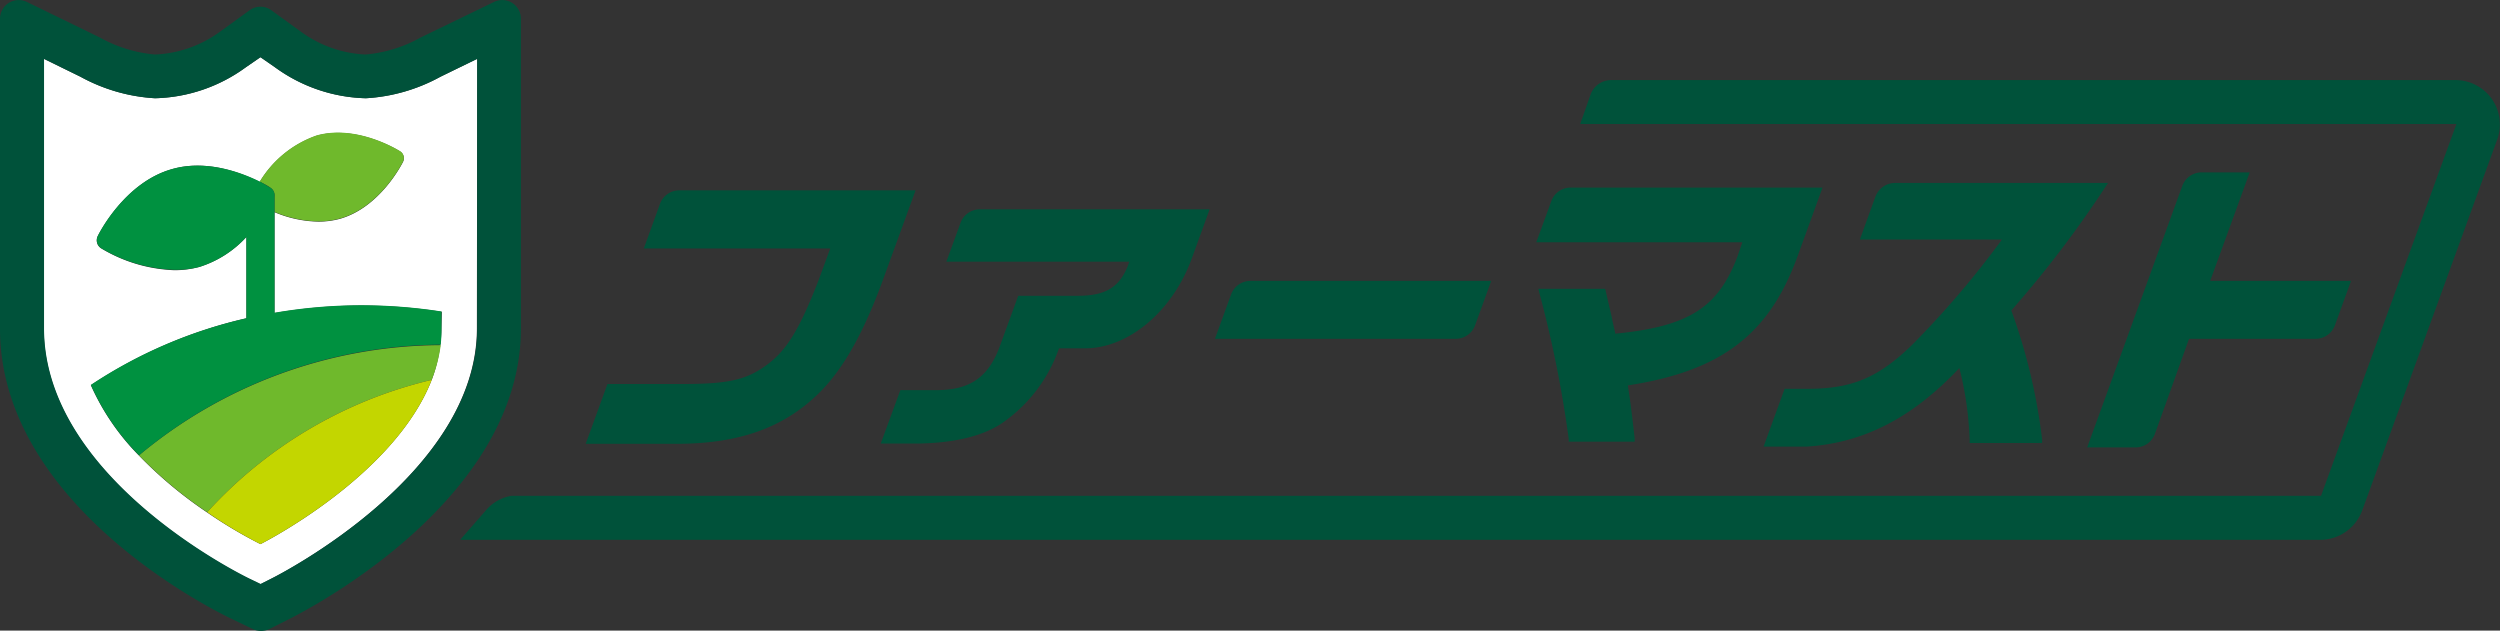
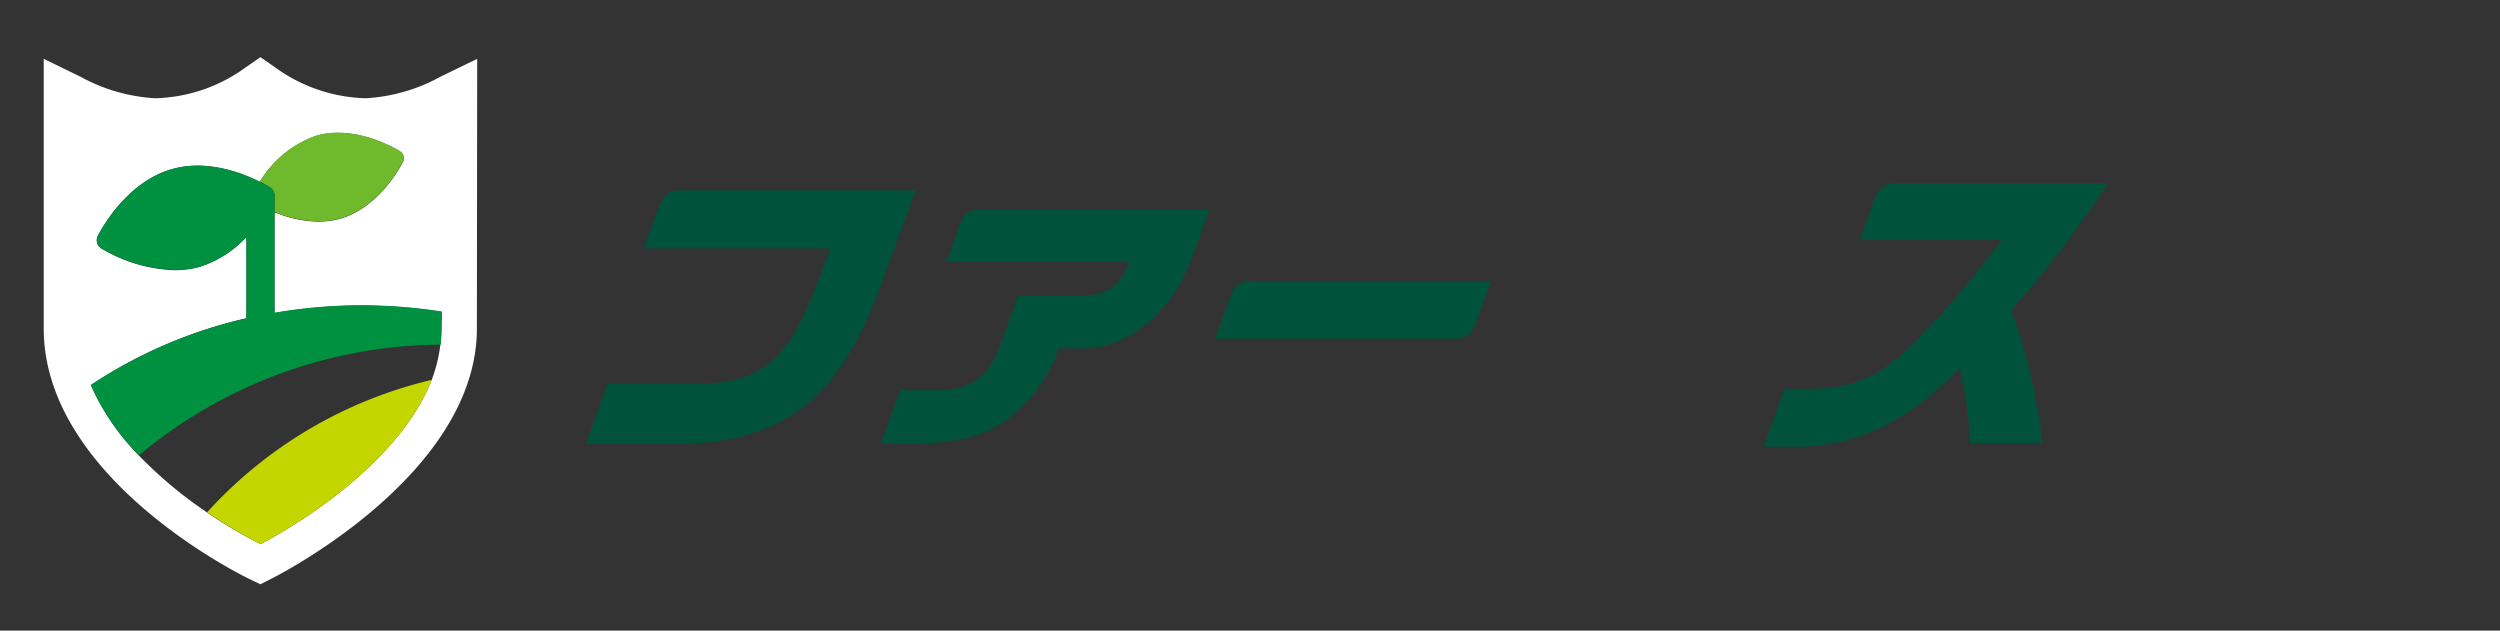
<svg xmlns="http://www.w3.org/2000/svg" id="レイヤー_1" data-name="レイヤー 1" width="243.51" height="61.42" viewBox="0 0 243.51 61.42">
  <rect x="0" y="0" width="243.51" height="61.42" fill="#333333" stroke="none" />
  <defs>
    <style>.cls-1{fill:#00523a;}.cls-2{fill:#fff;}.cls-3{fill:#6fb92c;}.cls-4{fill:#c3d600;}.cls-5{fill:#009140;}</style>
  </defs>
  <path class="cls-1" d="M79,39c2.66-2.28,4.78-5.79,6.87-11.38l3.31-9.08h-23a2,2,0,0,0-1.9,1.33l-1.57,4.33H80.87L79.73,27.3c-1.82,4.7-3.07,6.76-4.93,8.16s-3.49,1.91-7.73,1.94h-7.9l-2.12,5.83h8.81C71.54,43.23,75.71,41.88,79,39Z" transform="translate(0 0)" />
  <path class="cls-1" d="M85.79,43.2h3.86c3.64-.09,6.42-.83,8.24-2.19a14.69,14.69,0,0,0,5.26-7.08h2.52c4.26,0,8.54-3.61,10.42-8.77l1.73-4.77H95.45a2,2,0,0,0-1.9,1.34l-1.37,3.76H110l-.16.45C109,28,107.66,28.81,105,28.81H99.18l-1.85,5.07C96.22,36.78,94.44,38,91.2,38H87.7Z" transform="translate(0 0)" />
  <path class="cls-1" d="M143.68,31.68l1.57-4.32H121.81a2,2,0,0,0-1.9,1.33L118.34,33h23.44A2,2,0,0,0,143.68,31.68Z" transform="translate(0 0)" />
-   <path class="cls-1" d="M169.23,25c-1.89,5-4.8,6.81-11.89,7.5l-.2-.9c-.08-.34-.12-.53-.17-.81l-.62-2.66h-6.51l.1.4a112.76,112.76,0,0,1,2.86,14.22l0,.27h6.42l0-.35c-.28-2.47-.42-3.59-.66-5.13,9.07-1.4,13.71-4.92,16.49-12.47l2.47-6.8H153a2,2,0,0,0-1.9,1.33l-1.46,4h20.07Z" transform="translate(0 0)" />
  <path class="cls-1" d="M186.25,33.59c-3.3,3.2-5.86,4.28-10.17,4.28h-2.25l-2.05,5.63H176c5.53-.36,10.26-2.79,14.85-7.65a32.54,32.54,0,0,1,1,7l0,.3h7.06l0-.35a56.12,56.12,0,0,0-3-12.56A107,107,0,0,0,205,18.32l.33-.5H184.58a2.05,2.05,0,0,0-1.91,1.34l-1.51,4.17H195A90.52,90.52,0,0,1,186.25,33.59Z" transform="translate(0 0)" />
-   <path class="cls-1" d="M214.46,16.79a2,2,0,0,0-1.9,1.33L203.3,43.58H208a2,2,0,0,0,1.9-1.33L213.22,33h12.32a2,2,0,0,0,1.9-1.34L229,27.36H215.28l3.85-10.57Z" transform="translate(0 0)" />
  <path class="cls-2" d="M46.48,5.73,42.91,7.47a17.15,17.15,0,0,1-7.27,2.1,15.66,15.66,0,0,1-8.83-3l-1.44-1-1.45,1a15.59,15.59,0,0,1-8.82,3,17.15,17.15,0,0,1-7.27-2.1L4.26,5.73V32c0,14.54,19.21,24,20,24.38l1.1.53,1.09-.55c.82-.41,20-10.21,20-24.36ZM43,32a14.19,14.19,0,0,1-.11,1.61A14.63,14.63,0,0,1,42.05,37c-3.72,9.5-16.68,16-16.68,16a45.21,45.21,0,0,1-5.19-3.08,41.2,41.2,0,0,1-6.64-5.54,23.06,23.06,0,0,1-4.69-6.86A45.76,45.76,0,0,1,24,31V23.08A10.46,10.46,0,0,1,19.42,26a9.07,9.07,0,0,1-2.45.32,14.84,14.84,0,0,1-7.12-2.13A.92.92,0,0,1,9.52,23c.1-.21,2.62-5.23,7.23-6.52,3.4-1,6.87.4,8.55,1.24a10.51,10.51,0,0,1,5.54-4.5c3.92-1.1,8,1.44,8.14,1.54a.78.78,0,0,1,.28,1c-.09.18-2.23,4.45-6.16,5.56a7.94,7.94,0,0,1-2.09.27,11.42,11.42,0,0,1-4.27-.92v9.82a50.21,50.21,0,0,1,8.49-.73,51.25,51.25,0,0,1,7.81.61Z" transform="translate(0 0)" />
-   <path class="cls-1" d="M50.74,32V1.82A1.82,1.82,0,0,0,48.12.19L41,3.64a13.42,13.42,0,0,1-5.4,1.67A11.54,11.54,0,0,1,29.3,3.08L26.43,1a1.8,1.8,0,0,0-2.12,0L21.44,3.08A11.54,11.54,0,0,1,15.1,5.31,13.42,13.42,0,0,1,9.7,3.64L2.62.19A1.82,1.82,0,0,0,0,1.82V32c0,16.9,20.14,27.11,22.44,28.22l2.18,1.05a1.82,1.82,0,0,0,1.61,0l2.17-1.09C30.68,59,50.74,48.44,50.74,32ZM26.48,56.33l-1.09.55-1.1-.53c-.82-.4-20-9.84-20-24.38V5.73L7.83,7.47a17.15,17.15,0,0,0,7.27,2.1,15.59,15.59,0,0,0,8.82-3l1.45-1,1.44,1a15.66,15.66,0,0,0,8.83,3,17.15,17.15,0,0,0,7.27-2.1l3.57-1.74V32C46.48,46.12,27.3,55.92,26.48,56.33Z" transform="translate(0 0)" />
-   <path class="cls-3" d="M20.18,49.89A42.89,42.89,0,0,1,42.05,37a14.63,14.63,0,0,0,.88-3.38A46.17,46.17,0,0,0,13.54,44.35,41.2,41.2,0,0,0,20.18,49.89Z" transform="translate(0 0)" />
  <path class="cls-4" d="M20.18,49.89A45.21,45.21,0,0,0,25.37,53s13-6.52,16.68-16A42.89,42.89,0,0,0,20.18,49.89Z" transform="translate(0 0)" />
  <path class="cls-3" d="M26.74,19.13v1.51a11.42,11.42,0,0,0,4.27.92,7.94,7.94,0,0,0,2.09-.27c3.93-1.11,6.07-5.38,6.16-5.56a.78.78,0,0,0-.28-1c-.17-.1-4.22-2.64-8.14-1.54a10.51,10.51,0,0,0-5.54,4.5c.6.3,1,.54,1,.57A.89.89,0,0,1,26.74,19.13Z" transform="translate(0 0)" />
  <path class="cls-5" d="M35.23,29.73a50.21,50.21,0,0,0-8.49.73V19.13a.89.89,0,0,0-.41-.86c-.06,0-.43-.27-1-.57-1.68-.84-5.15-2.19-8.55-1.24C12.14,17.75,9.62,22.77,9.52,23a.92.92,0,0,0,.33,1.17A14.84,14.84,0,0,0,17,26.28,9.07,9.07,0,0,0,19.42,26,10.46,10.46,0,0,0,24,23.08V31A45.76,45.76,0,0,0,8.85,37.49a23.06,23.06,0,0,0,4.69,6.86A46.17,46.17,0,0,1,42.93,33.57,14.19,14.19,0,0,0,43,32V30.34A51.25,51.25,0,0,0,35.23,29.73Z" transform="translate(0 0)" />
  <path class="cls-1" d="M156.92,7.8Z" transform="translate(0 0)" />
-   <path class="cls-1" d="M242.73,9.66a4.35,4.35,0,0,0-3.57-1.86H156.92a2.13,2.13,0,0,0-2,1.43l-1,2.85h85.26a.06.06,0,0,1,.06,0,.09.09,0,0,1,0,.07L226.08,48.29H49.84a4.15,4.15,0,0,0-2.52,1.43l-2.5,2.86H226a4.35,4.35,0,0,0,4.09-2.87l.52-1.42,12.61-34.65A4.34,4.34,0,0,0,242.73,9.66Z" transform="translate(0 0)" />
</svg>